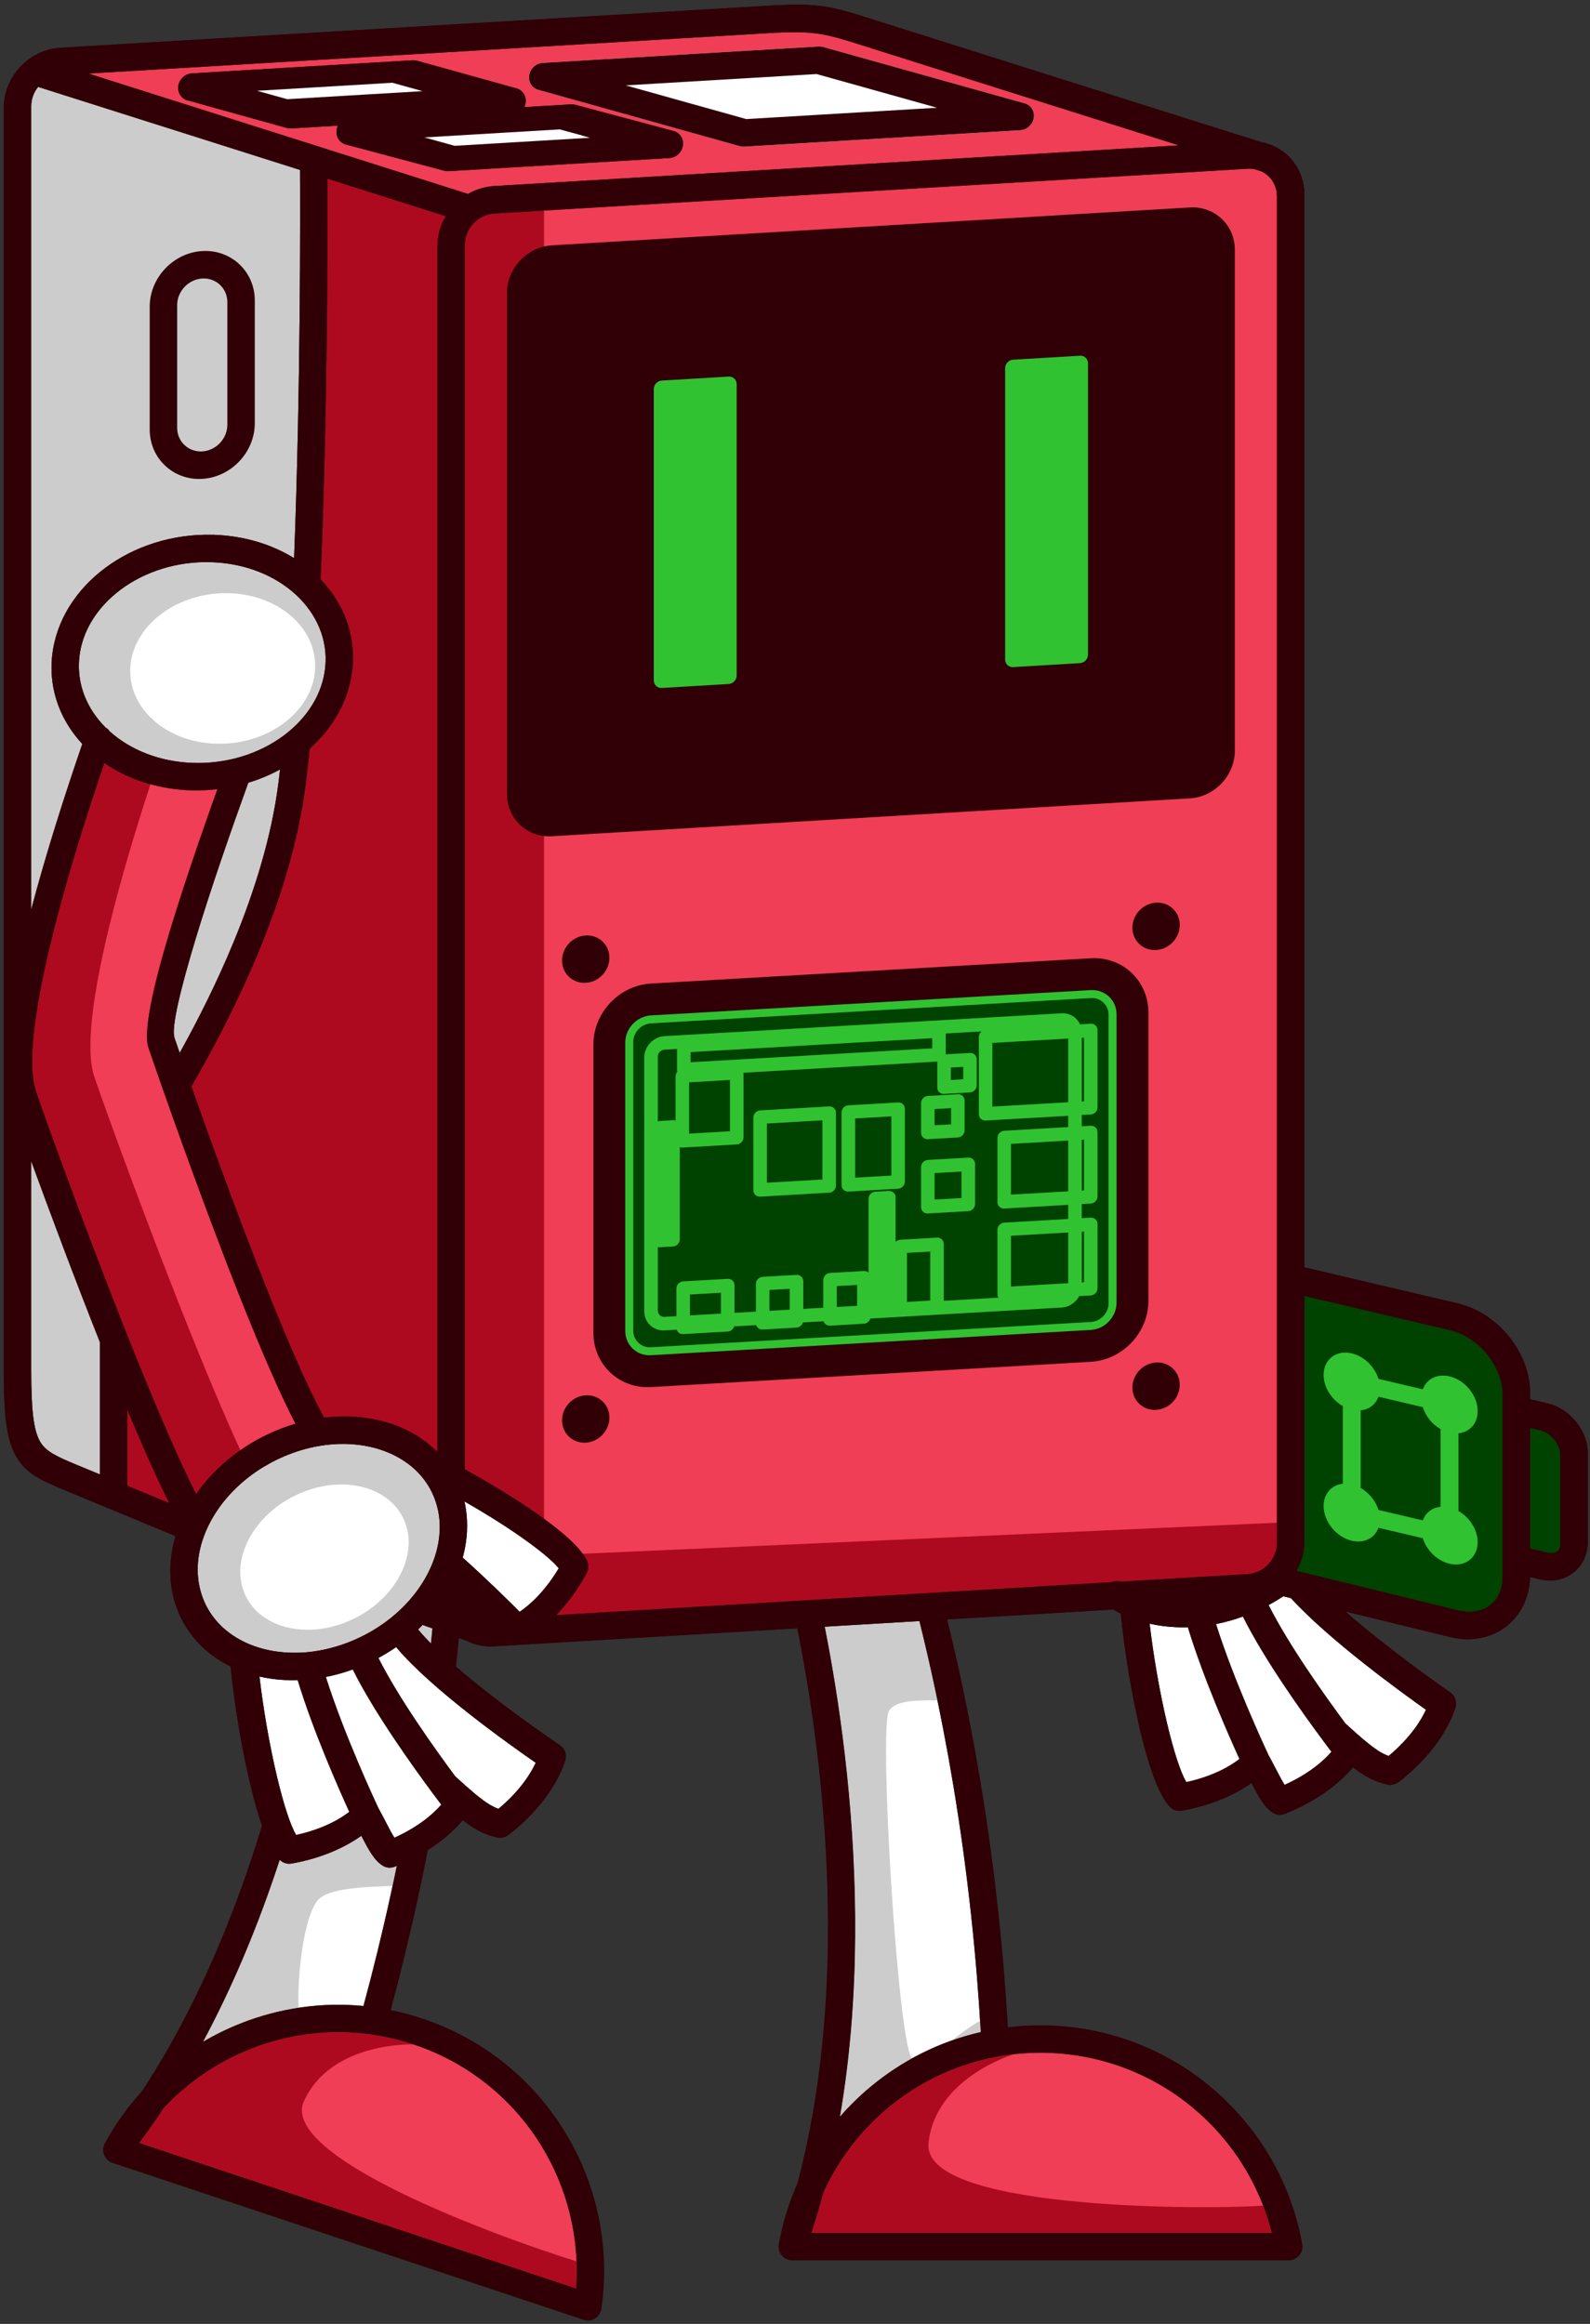
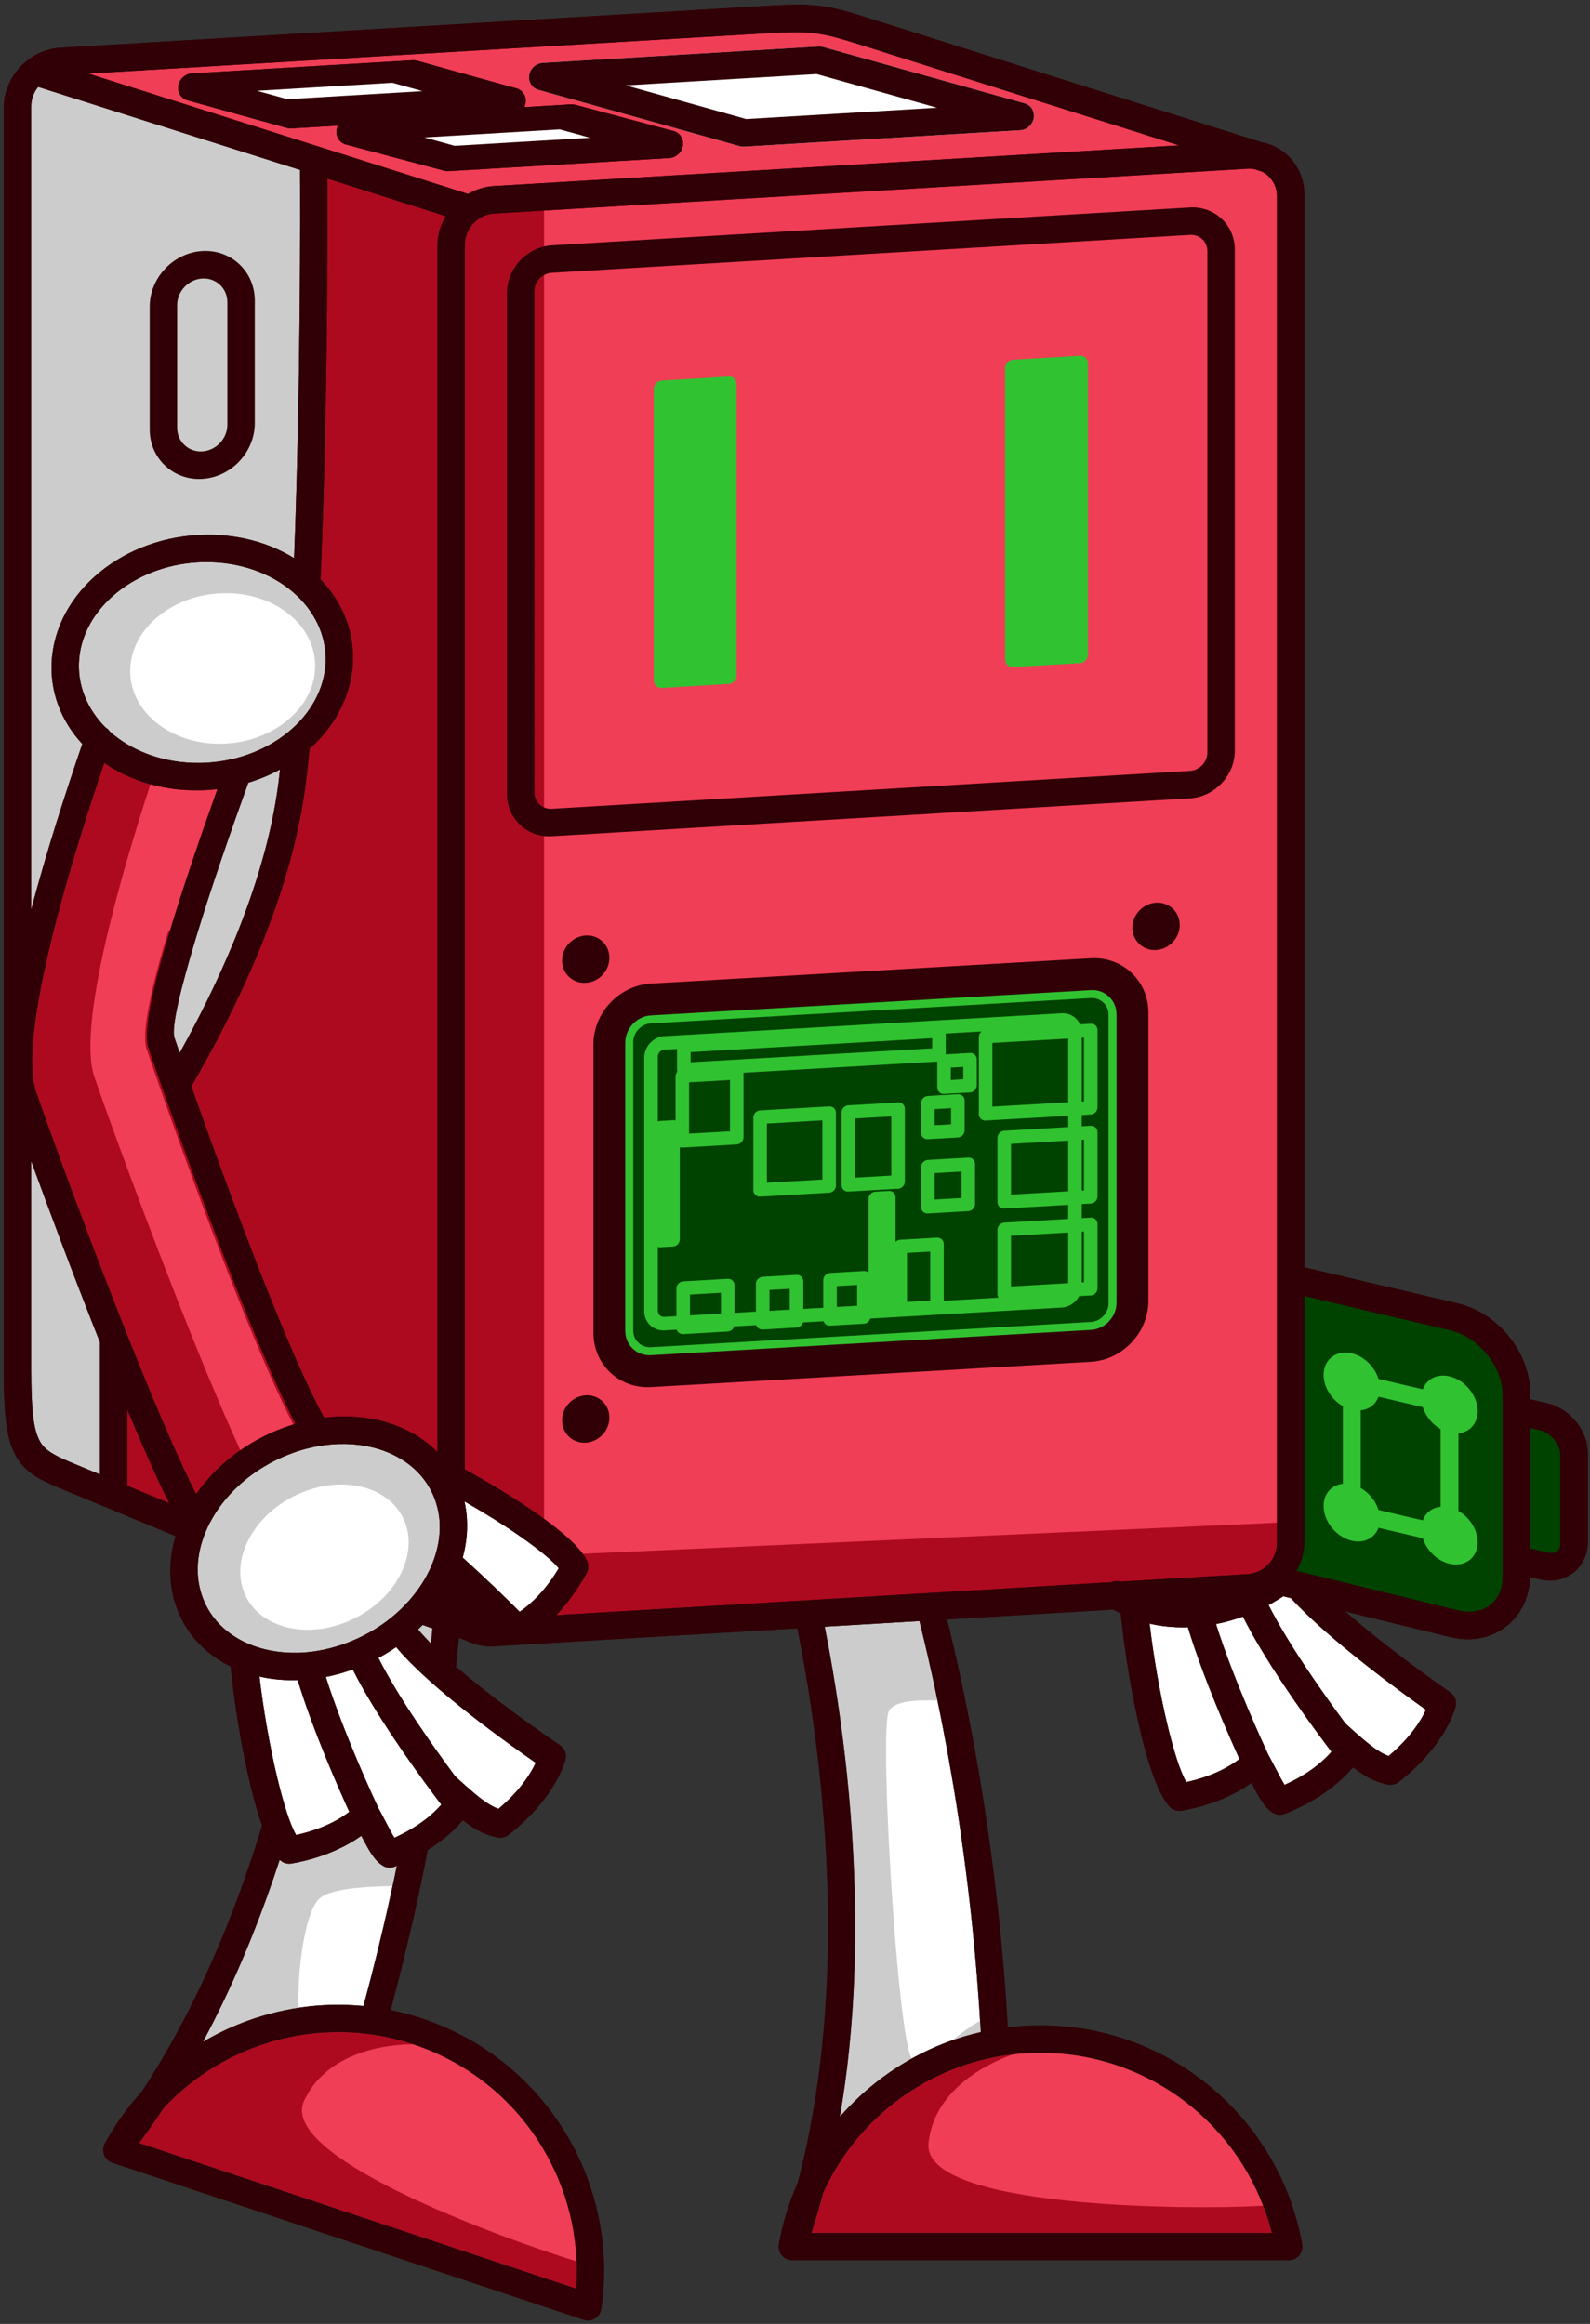
<svg xmlns="http://www.w3.org/2000/svg" viewBox="0 0 450.667 658.667" height="658.667" width="450.667" xml:space="preserve" id="svg2" version="1.1">
  <rect x="0" y="0" width="450.667" height="658.667" fill="#333333" stroke="none" />
  <defs id="defs6" />
  <g transform="matrix(1.333,0,0,-1.333,0,658.667)" id="g10">
    <g transform="scale(0.1)" id="g12">
      <path id="path14" style="fill:#f03e56;fill-opacity:1;fill-rule:nonzero;stroke:none" d="m 1750.94,279.824 c -7.73,-28.972 -16.25,-57.746 -25.57,-86.281 h 978.87 c -26.46,105.332 -85.91,197.609 -166.72,265.187 -87.96,73.543 -201.32,117.825 -325.05,117.825 -123.74,0 -237.09,-44.282 -325.05,-117.825 -57.87,-48.398 -104.79,-109.441 -136.48,-178.906" />
      <path id="path16" style="fill:#ad0a20;fill-opacity:1;fill-rule:nonzero;stroke:none" d="m 1750.94,279.824 c -7.73,-28.972 -16.25,-57.746 -25.57,-86.281 h 978.87 c -4.98,19.809 -11.12,39.156 -18.36,57.969 -5.41,-0.395 -10.23,-0.703 -14.36,-0.934 -134.34,-7.414 -711.11,-6.223 -697.23,133.465 13.78,138.625 179.09,188.648 181.57,189.391 -101.58,-11.27 -194.09,-52.536 -268.44,-114.704 -57.87,-48.398 -104.79,-109.441 -136.48,-178.906" />
      <path id="path18" style="fill:#f03e56;fill-opacity:1;fill-rule:nonzero;stroke:none" d="M 1150.63,379.609 C 1090.39,477.27 996.836,555.156 879.531,594.234 762.191,633.332 640.574,627.113 533.723,585.078 463.5,557.449 399.672,514.352 347.641,458.465 331.152,433.418 313.945,408.789 296.066,384.668 L 1224.91,75.18 c 8.23,108.406 -18.99,214.804 -74.28,304.429" />
      <path id="path20" style="fill:#ad0a20;fill-opacity:1;fill-rule:nonzero;stroke:none" d="M 879.531,594.234 C 762.191,633.332 640.574,627.113 533.723,585.078 463.5,557.449 399.672,514.352 347.641,458.465 331.152,433.418 313.945,408.789 296.066,384.668 L 1224.91,75.18 c 1.47,19.324 1.81,38.57 1.05,57.683 -173.04,54.032 -633.464,223.129 -579.597,340.965 58.356,127.66 233.168,120.406 233.168,120.406" />
      <path id="path22" style="fill:#ffffff;fill-opacity:1;fill-rule:nonzero;stroke:none" d="m 431.77,599.938 c 25.828,15.238 52.839,28.421 80.757,39.406 81.27,31.972 170.297,45.304 260.286,36.613 39.66,146.371 79.796,321.504 110.542,516.623 24.762,157.07 43.493,327.33 51.09,506.21 L 744.5,1732.48 C 733.891,1595.97 677.895,1058.59 431.77,599.938" />
      <path id="path24" style="fill:#cccccc;fill-opacity:1;fill-rule:nonzero;stroke:none" d="m 431.77,599.938 c 25.828,15.238 52.839,28.421 80.757,39.406 39.239,15.441 80.289,26.523 122.387,32.886 -3.254,72.079 11.684,193.411 40.586,228.415 21.047,25.476 96.594,28.632 159.207,30.519 17.613,82.106 34.168,169.536 48.648,261.416 24.762,157.07 43.493,327.33 51.09,506.21 L 744.5,1732.48 C 733.891,1595.97 677.895,1058.59 431.77,599.938" />
      <path id="path26" style="fill:#ffffff;fill-opacity:1;fill-rule:nonzero;stroke:none" d="m 2085.43,620.574 c -8.62,151.16 -25.93,329.934 -58.47,525.026 -26.19,157 -62.23,324.45 -111.52,496.37 l -190.87,-28.07 c 33.02,-132.6 149.88,-660.236 61.43,-1173.248 19.66,22.578 41.07,43.567 64.03,62.766 67.07,56.086 147.31,96.914 235.4,117.156" />
      <path id="path28" style="fill:#cccccc;fill-opacity:1;fill-rule:nonzero;stroke:none" d="m 2085.43,620.574 -1.41,23.723 c -19.27,-10.336 -40.33,-26.309 -60.4,-41.723 20.11,7.133 40.73,13.156 61.81,18 z m -92.11,705.016 c -21.32,102.72 -47,208.67 -77.88,316.38 l -190.87,-28.07 c 33.02,-132.6 149.88,-660.236 61.43,-1173.248 19.66,22.578 41.07,43.567 64.03,62.766 27.41,22.918 57.01,43.281 88.44,60.738 -30.37,49.356 -68.47,685.614 -49.26,736.524 8.86,23.53 54.92,26.35 104.11,24.91" />
      <path id="path30" style="fill:#300006;fill-opacity:1;fill-rule:nonzero;stroke:none" d="m 2085.43,620.574 c -8.62,151.16 -25.93,329.934 -58.47,525.026 -26.19,157 -62.23,324.45 -111.52,496.37 l -190.87,-28.07 c 33.02,-132.6 149.88,-660.236 61.43,-1173.248 19.66,22.578 41.07,43.567 64.03,62.766 67.07,56.086 147.31,96.914 235.4,117.156 z M 897.77,649.402 c 130.87,-43.597 235.21,-130.422 302.33,-239.246 68.29,-110.687 98.21,-244.16 78.64,-378.144 -2.31,-15.926 -17.13,-26.941 -33.05,-24.629 -2.57,0.375 -5.01,1.07 -7.3,2.051 L 239.23,342.359 c -15.23,5.032 -23.488,21.477 -18.46,36.707 0.554,1.676 1.246,3.278 2.062,4.778 22.059,40.574 48.695,77.64 78.992,110.761 341.715,521.785 384.574,1233.425 386.66,1271.975 -0.011,1.75 0.133,3.53 0.442,5.31 2.765,15.86 17.89,26.49 33.75,23.72 l 246.851,-43.8 c 14.086,-2.51 24.575,-15.07 24.055,-29.76 -6.914,-190.47 -26.492,-371.7 -52.766,-538.36 C 910.094,988.727 870.242,813.848 830.75,667.313 c 22.398,-4.543 44.777,-10.5 67.02,-17.911 z m -466,-49.464 c 25.828,15.238 52.839,28.421 80.757,39.406 81.27,31.972 170.297,45.304 260.286,36.613 39.66,146.371 79.796,321.504 110.542,516.623 24.762,157.07 43.493,327.33 51.09,506.21 L 744.5,1732.48 C 733.891,1595.97 677.895,1058.59 431.77,599.938 Z M 1150.63,379.609 C 1090.39,477.27 996.836,555.156 879.531,594.234 762.191,633.332 640.574,627.113 533.723,585.078 463.5,557.449 399.672,514.352 347.641,458.465 331.152,433.418 313.945,408.789 296.066,384.668 L 1224.91,75.18 c 8.23,108.406 -18.99,214.804 -74.28,304.429 z m 600.31,-99.785 c -7.73,-28.972 -16.25,-57.746 -25.57,-86.281 h 978.87 c -26.46,105.332 -85.91,197.609 -166.72,265.187 -87.96,73.543 -201.32,117.825 -325.05,117.825 -123.74,0 -237.09,-44.282 -325.05,-117.825 -57.87,-48.398 -104.79,-109.441 -136.48,-178.906 z m -55.12,19.547 c 158.71,600.559 -23.32,1286.019 -34.98,1328.809 -0.64,1.79 -1.12,3.68 -1.41,5.63 -2.31,15.92 8.71,30.74 24.63,33.05 l 248.04,36.48 c 14.12,2.03 28,-6.55 32.13,-20.64 53.72,-183.12 92.45,-361.23 120.19,-527.52 32.4,-194.293 49.88,-372.801 58.74,-524.473 22.72,2.781 45.85,4.215 69.31,4.215 137.87,0 264.27,-49.422 362.44,-131.504 99.75,-83.41 170.32,-200.629 194.13,-334.039 2.77,-15.859 -7.85,-30.981 -23.71,-33.75 -1.69,-0.297 -3.37,-0.438 -5.02,-0.438 L 1684.63,135.18 c -16.12,0 -29.19,13.066 -29.19,29.183 0,2.203 0.24,4.356 0.71,6.418 8.14,44.934 21.59,88.012 39.67,128.59" />
      <path id="path32" style="fill:#300006;fill-opacity:1;fill-rule:nonzero;stroke:none" d="m 2681.69,4639.06 c 21.71,-4.02 41.15,-14.13 56.47,-28.53 21.79,-20.49 35.33,-49.8 35.33,-82.92 V 2246.52 l 326.65,-76.83 c 42.41,-9.97 80.75,-36.11 108.29,-70.12 27.78,-34.32 45.03,-77.11 45.03,-120.03 v -13.48 l 37.38,-8.79 c 23.73,-5.58 45.07,-20.07 60.29,-38.88 15.46,-19.09 25.07,-43.08 25.07,-67.32 v -188.66 c 0,-8.44 -1.22,-16.64 -3.48,-24.49 -4.79,-16.59 -14.29,-30.44 -27.05,-40.46 -12.56,-9.88 -28.01,-15.84 -44.98,-16.85 -8.29,-0.49 -17.12,0.28 -26.26,2.42 l -21.01,4.94 c -0.33,-13.54 -2.47,-26.62 -6.15,-39 -8.03,-26.93 -23.45,-49.38 -44.04,-65.51 -20.49,-16.09 -45.83,-25.83 -73.83,-27.5 -14.46,-0.86 -29.87,0.56 -45.9,4.47 l -223.09,54.51 c 88.53,-77.59 197.01,-153.78 219.79,-169.76 l 3.8,-2.74 c 9.52,-6.35 14.25,-18.42 10.93,-30.64 -0.05,-0.22 -19.07,-79.71 -118.99,-158.16 -7.17,-6.14 -16.93,-8.99 -26.39,-6.76 -18.83,4.47 -34.37,10.4 -54.32,23.53 l -1.88,1.16 c -5.11,3.43 -10.54,7.36 -16.41,11.91 -21.12,-24.98 -65.73,-67.47 -144.08,-98.65 l -0.48,-0.19 c -8.25,-3.24 -17.63,-2.83 -25.42,1.91 -18.5,11.23 -30.42,34.05 -45.83,63.72 -28.52,-20.16 -77.2,-46.54 -148.43,-59.04 -8.65,-1.46 -17.64,0.89 -24.17,7.22 -23.27,22.47 -45.41,85.16 -63.37,160.3 -19.2,80.18 -34.78,176.6 -42,251.54 -5.51,2.71 -10.88,5.57 -16.12,8.62 l -1316.55,-78.2 c -21.91,-1.3 -42.5,3.41 -60.252,12.68 l -91.539,32.81 -9.761,-9.57 c 81.75,-98.58 301.682,-246.21 302.352,-246.67 9.45,-6.38 14.14,-18.4 10.83,-30.58 -0.05,-0.23 -19.08,-79.72 -118.99,-158.17 -7.17,-6.14 -16.93,-8.98 -26.4,-6.76 -19.52,4.64 -35.48,10.78 -56.19,24.69 -5.114,3.52 -10.528,7.44 -16.376,11.96 -21.101,-24.99 -65.723,-67.49 -144.117,-98.69 l -0.473,-0.195 c -8.254,-3.235 -17.636,-2.836 -25.426,1.906 -18.484,11.238 -30.429,34.049 -45.824,63.729 -28.523,-20.17 -77.203,-46.545 -148.441,-59.041 -8.645,-1.446 -17.637,0.894 -24.164,7.222 -23.129,22.349 -45.156,84.419 -63.055,158.979 -19.324,80.48 -35.062,177.56 -42.32,252.85 -24.055,11.8 -45.727,27.05 -64.133,45.46 -21.563,21.6 -38.648,47.56 -49.852,77.48 -10.796,28.74 -15.242,58.93 -14.031,89.38 0.871,21.71 4.633,43.48 11.043,64.89 l -236.281,97.91 c -51.086,21.16 -82.617,35.34 -103.641,73.18 -19.344,34.82 -25.441,86 -25.441,179.91 v 2686.16 c 0,33.12 13.543,64.04 35.324,87.11 21.785,23.08 51.895,38.41 85.016,40.37 l 1505.402,89.42 c 109.18,6.48 130.85,-0.36 227.39,-30.88 273.44,-86.61 547.03,-172.81 820.55,-259.19" />
      <path id="path34" style="fill:#cccccc;fill-opacity:1;fill-rule:nonzero;stroke:none" d="m 66.371,3007.27 c 32.012,121.4 72.828,247.98 108.641,352.09 -45.508,49.09 -70.266,112.44 -64.699,181.07 -0.008,1.88 0.167,3.73 0.507,5.53 7.821,74.95 50.395,141.2 113.18,187.91 61.293,45.58 142.18,72.55 228.406,70.27 1.875,0.11 3.692,0.04 5.449,-0.19 63.196,-2.56 120.637,-20.58 167.477,-49.51 14.039,362.74 13.133,736.36 12.68,825.44 L 81.062,4756.46 C 71.918,4745.11 66.371,4730.84 66.371,4715.7 V 3007.27" />
      <path id="path36" style="fill:#f03e56;fill-opacity:1;fill-rule:nonzero;stroke:none" d="m 995.227,4528.82 c 16.563,9.61 35.373,15.61 55.263,16.8 l 1456.53,86.51 c -222.12,70.15 -444.34,140.09 -666.39,210.41 -88.1,27.85 -107.87,34.11 -206.88,28.23 L 187.648,4784.88 995.227,4528.82" />
      <path id="path38" style="fill:#ad0a20;fill-opacity:1;fill-rule:nonzero;stroke:none" d="M 988.52,4421.59 V 1816.97 c 53.58,-29.55 109.39,-63.56 155.23,-95.72 52.78,-37.05 93.32,-73.03 104.88,-99.76 3.81,-8.82 2.68,-18.79 -2.14,-26.82 -20.79,-37.76 -43.29,-66.39 -63.95,-87.75 l 1180.33,70.11 c 6.46,2.77 13.68,3.28 20.31,1.2 l 269.97,16.04 c 17.01,1.01 32.5,8.93 43.74,20.83 11.24,11.9 18.23,27.82 18.23,44.82 v 2864.23 c 0,17.01 -6.99,32.09 -18.23,42.66 -4.23,3.98 -9.09,7.33 -14.39,9.9 l -16.02,5.06 c -4.3,0.7 -8.75,0.94 -13.33,0.67 l -1602.66,-95.19 c -17.01,-1.01 -32.5,-8.92 -43.74,-20.83 -11.238,-11.91 -18.23,-27.82 -18.23,-44.83" />
      <path id="path40" style="fill:#f03e56;fill-opacity:1;fill-rule:nonzero;stroke:none" d="m 1156.87,1711.87 c 36.81,-26.78 66.38,-52.63 82.29,-74.39 559.44,25.07 671.25,30.03 1475.96,66.04 v 2820.63 c 0,17.01 -6.99,32.08 -18.23,42.66 -4.23,3.98 -9.09,7.33 -14.39,9.89 l -16.02,5.07 c -4.3,0.7 -8.75,0.94 -13.33,0.67 l -1496.28,-88.87 v -2781.7" />
-       <path id="path42" style="fill:#300006;fill-opacity:1;fill-rule:nonzero;stroke:none" d="m 2551.02,4460.47 -1398.41,-83.06 c -10.52,-0.62 -20.06,-5.45 -26.9,-12.7 l -0.12,-0.14 c -6.84,-7.25 -11.11,-17.03 -11.11,-27.55 V 3238.71 c 0,-10.45 4.31,-19.73 11.23,-26.24 6.92,-6.5 16.45,-10.24 26.9,-9.62 l 1398.41,83.06 c 10.5,0.62 20.05,5.48 26.96,12.76 6.88,7.32 11.17,17.14 11.17,27.63 v 1098.31 c 0,5.05 -0.97,9.78 -2.71,13.97 -1.87,4.54 -4.61,8.57 -7.95,11.84 -3.55,3.48 -7.86,6.22 -12.61,7.97 -4.45,1.63 -9.5,2.4 -14.86,2.08" />
      <path id="path44" style="fill:#300006;fill-opacity:1;fill-rule:nonzero;stroke:none" d="m 944.492,4578.24 -207.293,55.32 c -12.574,2.51 -21.859,13.37 -21.859,26.96 0,4.8 1.168,9.42 3.23,13.55 l -99.527,-5.91 c -3.055,-0.1 -6.164,0.2 -9.23,1.05 l -208.872,58.07 c -12.726,2.38 -22.168,13.31 -22.168,27.01 0,16.12 13.071,29.96 29.184,30.92 l 469.707,27.9 c 3.059,0.09 6.176,-0.21 9.234,-1.05 l 208.852,-58.08 c 12.72,-2.38 22.16,-13.31 22.16,-27.01 0,-4.81 -1.16,-9.42 -3.23,-13.55 l 99.53,5.91 c 2.99,0.13 6.02,-0.15 9.01,-0.94 l 207.31,-55.32 c 12.57,-2.5 21.85,-13.37 21.85,-26.96 0,-16.11 -13.06,-29.95 -29.18,-30.91 l -469.696,-27.9 c -2.992,-0.14 -6.024,0.15 -9.012,0.94" />
      <path id="path46" style="fill:#ffffff;fill-opacity:1;fill-rule:nonzero;stroke:none" d="m 927.891,4643.96 30.089,-8.03 281.84,16.74 -30.09,8.03 -281.839,-16.74" />
      <path id="path48" style="fill:#ffffff;fill-opacity:1;fill-rule:nonzero;stroke:none" d="m 1358.72,4690.35 -212.34,59.38 c -12.44,2.6 -21.61,13.41 -21.61,26.91 0,16.12 13.06,29.96 29.18,30.92 l 587.11,34.87 c 3.1,0.13 6.25,-0.18 9.35,-1.04 l 426.52,-119.28 c 12.45,-2.59 21.62,-13.41 21.62,-26.91 0,-16.11 -13.07,-29.96 -29.18,-30.91 l -587.14,-34.88 c -3.1,-0.13 -6.25,0.18 -9.35,1.04 l -214.16,59.9" />
      <path id="path50" style="fill:#ffffff;fill-opacity:1;fill-rule:nonzero;stroke:none" d="m 1330.72,4759.69 256.14,-71.64 405.73,24.1 -256.16,71.64 -405.71,-24.1" />
      <path id="path52" style="fill:#cccccc;fill-opacity:1;fill-rule:nonzero;stroke:none" d="m 430.059,4349.07 c -14.657,-0.87 -28,-7.67 -37.672,-17.92 -9.676,-10.24 -15.688,-23.95 -15.688,-38.58 v -261.01 c 0,-14.63 6.012,-27.62 15.688,-36.72 9.672,-9.1 23.015,-14.32 37.652,-13.45 14.656,0.88 28,7.68 37.676,17.93 9.668,10.24 15.683,23.95 15.683,38.58 v 261.01 c 0,14.63 -6.015,27.62 -15.683,36.72 -9.676,9.09 -23.02,14.31 -37.656,13.44" />
      <path id="path54" style="fill:#ffffff;fill-opacity:1;fill-rule:nonzero;stroke:none" d="m 1108.41,1672.88 c -35.78,25.1 -78.21,51.54 -120.871,76 1.137,-5.01 2.094,-10.07 2.887,-15.17 2.387,-15.13 3.234,-30.41 2.637,-45.63 l -0.395,-7.85 c -0.828,-11.59 -2.492,-23.27 -4.93,-34.88 -1.125,-5.36 -2.425,-10.7 -3.883,-16 52.485,-47.08 98.345,-92.33 121.105,-115.21 19.14,12.87 51.74,40.29 83.1,92.45 -13.66,16.89 -42.85,40.45 -79.65,66.29" />
      <path id="path56" style="fill:#ffffff;fill-opacity:1;fill-rule:nonzero;stroke:none" d="m 551.688,1376.39 c 7.921,-67.56 21.531,-147.23 37.753,-214.79 13.082,-54.46 27.188,-99.92 40.223,-122.05 58.863,12.89 94.973,35.2 113.027,49.22 -21.582,47.27 -77.183,172.75 -109.652,280.04 -18.914,-0.58 -37.387,0.39 -55.168,2.83 -8.875,1.21 -17.613,2.8 -26.183,4.75" />
      <path id="path58" style="fill:#ffffff;fill-opacity:1;fill-rule:nonzero;stroke:none" d="M 804.609,1415.98 C 847.91,1330 925.367,1221.6 967.973,1164.26 c 30.968,-28.44 51.187,-45.6 66.887,-56.12 h 0.12 c 9.23,-6.19 17.02,-10.14 24.95,-13 47.34,39.81 69.45,76.79 79.17,97.97 -55,38.03 -223.194,157.51 -296.725,245.95 -6.477,-4.47 -13.148,-8.77 -19.996,-12.91 -5.856,-3.54 -11.781,-6.93 -17.77,-10.17" />
      <path id="path60" style="fill:#ffffff;fill-opacity:1;fill-rule:nonzero;stroke:none" d="m 804.609,1096.68 c 6.321,-11.47 11.075,-20.57 15.375,-28.89 7.313,-14.1 13.567,-26.15 18.661,-34.08 54.144,24.47 84.738,53.09 99.66,70.36 l -16.707,22.27 c -44.063,59.24 -126.278,174.2 -171.504,265.21 -12.035,-4.36 -24.098,-8.09 -36.121,-11.17 -7.016,-1.81 -14.075,-3.4 -21.157,-4.8 38.141,-120.81 103.786,-261.89 111.219,-277.77 l 0.574,-1.13" />
      <path id="path62" style="fill:#cccccc;fill-opacity:1;fill-rule:nonzero;stroke:none" d="m 224.332,3394.52 c 3.652,-2.12 6.664,-5.02 8.902,-8.44 43.817,-39.3 106.032,-64.64 177.071,-67 73.246,-2.44 141.648,19.96 192.976,58.15 49.633,36.93 83.039,88.68 88.379,146.42 5.328,57.89 -18.32,111.58 -60.847,151.58 -43.961,41.34 -107.778,68.18 -180.926,70.61 l -0.106,0.01 c -73.246,2.44 -141.64,-19.96 -192.957,-58.14 -49.652,-36.93 -83.051,-88.67 -88.386,-146.41 -5.118,-55.62 16.5,-107.34 55.894,-146.78" />
      <path id="path64" style="fill:#cccccc;fill-opacity:1;fill-rule:nonzero;stroke:none" d="M 212.277,2087.76 C 157.527,2225.8 103.84,2369.45 66.371,2472.43 v -442.89 c 0,-83.77 4.414,-127.58 18.387,-152.74 12.301,-22.13 36.961,-33 77.191,-49.67 l 50.328,-20.86 v 281.49" />
      <path id="path66" style="fill:#ad0a20;fill-opacity:1;fill-rule:nonzero;stroke:none" d="m 359.816,1745.13 c -26.394,52.9 -57.132,122.34 -89.171,199 v -162.04 l 89.171,-36.96" />
      <path id="path68" style="fill:#cccccc;fill-opacity:1;fill-rule:nonzero;stroke:none" d="m 677.5,1866.53 -2.309,-0.41 c -23.402,-4.27 -47.16,-11.34 -70.718,-21.37 h -0.118 c -9.796,-4.16 -19.371,-8.8 -28.679,-13.79 l -1.422,-0.84 c -10.402,-5.68 -19.961,-11.49 -28.609,-17.37 -25.192,-17.11 -47.25,-37.12 -65.547,-58.94 -15.243,-18.18 -27.903,-37.7 -37.61,-57.92 -0.562,-1.47 -1.222,-2.91 -2.004,-4.3 l -3.554,-8.14 c -9.817,-23.7 -15.496,-48.08 -16.453,-72.08 -0.914,-22.85 2.445,-45.57 10.566,-67.26 v -0.12 c 8.367,-22.38 21.254,-41.91 37.562,-58.24 16.778,-16.79 37.313,-30.27 60.418,-40.04 l 2.758,-1.13 c 17.715,-7.21 36.992,-12.28 57.25,-15.06 20.934,-2.88 42.797,-3.34 64.985,-1.25 15.738,1.49 32.074,4.36 48.793,8.67 15.996,4.1 32.129,9.56 48.121,16.36 l 4.82,2.12 c 13.875,6.15 26.844,12.91 38.813,20.14 12.285,7.42 23.996,15.6 35.027,24.36 l 3.551,2.81 c 13.16,10.75 25.234,22.32 36.089,34.47 l 2.711,3.08 c 5.661,6.51 10.965,13.18 15.918,19.99 15.274,21.01 27.207,43.53 35.27,66.63 3.152,9.03 5.711,18.12 7.609,27.15 1.864,8.89 3.145,17.88 3.785,26.83 l 0.395,6.02 c 0.453,11.65 -0.176,23.22 -1.953,34.51 -1.684,10.8 -4.555,21.7 -8.613,32.56 v 0.12 c -1.543,4.16 -3.364,8.39 -5.403,12.68 -2.261,4.78 -4.41,8.88 -6.441,12.36 -25.653,43.96 -71.051,73.6 -125.5,85.74 -33.883,7.56 -71.195,8.35 -109.508,1.66" />
      <path id="path70" style="fill:#ad0a20;fill-opacity:1;fill-rule:nonzero;stroke:none" d="m 361.305,2962.02 c 29.25,96.67 67.047,206.53 100.925,301.23 -18.695,-2.2 -37.796,-3.03 -57.175,-2.39 -70.332,2.35 -133.66,23.82 -183.371,58.18 C 182.73,3204.42 139.32,3066.74 108.715,2940.78 75.086,2802.35 56.637,2679.01 76.742,2619.86 c 24.813,-73 121.309,-339 215.731,-572.16 45.14,-111.5 89.5,-214.62 124.55,-283.44 6.055,8.69 12.571,17.21 19.532,25.5 21.961,26.19 48.394,50.18 78.539,70.65 11.207,7.62 22.457,14.54 33.617,20.63 l 1.687,0.85 c 10.887,5.87 22.235,11.35 34.016,16.35 14.57,6.25 29.227,11.49 43.871,15.81 -34.312,65.88 -75.836,163.07 -117.359,267.52 -87.449,220 -175.696,474.39 -195.117,531.52 -11.813,34.79 10.379,132.93 45.496,248.93" />
-       <path id="path72" style="fill:#f03e56;fill-opacity:1;fill-rule:nonzero;stroke:none" d="m 361.305,2962.03 c 29.25,96.65 67.047,206.53 100.925,301.21 -18.695,-2.18 -37.796,-3.02 -57.175,-2.38 -29.821,1 -58.387,5.44 -85.188,12.83 -31.433,-96.42 -63.308,-202.41 -87.308,-301.19 -33.625,-138.42 -52.079,-261.76 -31.973,-320.91 24.816,-72.99 121.309,-339 215.73,-572.16 33.145,-81.86 65.868,-159.2 94.786,-221.77 l 3.992,2.75 c 11.207,7.61 22.457,14.54 33.617,20.63 l 1.687,0.85 c 10.887,5.88 22.235,11.36 34.016,16.35 14.57,6.26 29.227,11.49 43.871,15.81 -34.312,65.89 -75.836,163.06 -117.359,267.52 -87.449,220 -175.696,474.39 -195.117,531.53 -11.813,34.78 10.379,132.92 45.496,248.93" />
+       <path id="path72" style="fill:#f03e56;fill-opacity:1;fill-rule:nonzero;stroke:none" d="m 361.305,2962.03 c 29.25,96.65 67.047,206.53 100.925,301.21 -18.695,-2.18 -37.796,-3.02 -57.175,-2.38 -29.821,1 -58.387,5.44 -85.188,12.83 -31.433,-96.42 -63.308,-202.41 -87.308,-301.19 -33.625,-138.42 -52.079,-261.76 -31.973,-320.91 24.816,-72.99 121.309,-339 215.73,-572.16 33.145,-81.86 65.868,-159.2 94.786,-221.77 c 11.207,7.61 22.457,14.54 33.617,20.63 l 1.687,0.85 c 10.887,5.88 22.235,11.36 34.016,16.35 14.57,6.26 29.227,11.49 43.871,15.81 -34.312,65.89 -75.836,163.06 -117.359,267.52 -87.449,220 -175.696,474.39 -195.117,531.53 -11.813,34.78 10.379,132.92 45.496,248.93" />
      <path id="path74" style="fill:#cccccc;fill-opacity:1;fill-rule:nonzero;stroke:none" d="M 527.934,3276.95 C 491.438,3175.91 448.645,3053 416.938,2948.23 384.926,2842.51 363.578,2756.42 370.977,2734.61 l 11.074,-32.22 c 38.953,70 79.398,150.27 114.605,235.59 44.489,107.82 80.797,223.99 95.321,337.95 l 3.488,29.21 c -21.09,-11.45 -43.735,-20.95 -67.531,-28.19" />
      <path id="path76" style="fill:#ffffff;fill-opacity:1;fill-rule:nonzero;stroke:none" d="m 2444.47,1488.86 c 7.86,-67.1 21.36,-146.21 37.46,-213.52 13.16,-55.04 27.4,-101.06 40.55,-123.37 58.86,12.88 94.97,35.2 113.02,49.22 -21.58,47.27 -77.18,172.77 -109.66,280.04 -8.06,-0.24 -16.06,-0.2 -23.96,0.13 -19.76,0.8 -38.99,3.33 -57.41,7.5" />
      <path id="path78" style="fill:#ffffff;fill-opacity:1;fill-rule:nonzero;stroke:none" d="m 2815.17,1237.73 -0.54,0.71 c -44.01,59.18 -126.44,174.4 -171.74,265.58 -19.09,-6.91 -38.26,-12.22 -57.28,-15.98 38.03,-120.43 103.39,-261.04 111.16,-277.65 5.71,-10.32 11.09,-20.67 16.03,-30.19 7.32,-14.09 13.57,-26.13 18.66,-34.06 54.14,24.47 84.74,53.1 99.66,70.36 l -15.95,21.23" />
      <path id="path80" style="fill:#ffffff;fill-opacity:1;fill-rule:nonzero;stroke:none" d="m 2744.82,1543.18 -16.11,3.94 c -8.02,-5.3 -16.31,-10.35 -24.84,-15.14 l -6.45,-3.55 c 43.29,-85.97 120.72,-194.36 163.33,-251.71 30.75,-28.24 51,-45.39 67.04,-56.15 l 1.41,-1.02 c 8.58,-5.62 15.98,-9.28 23.52,-11.99 47.58,39.99 69.67,77.14 79.32,98.27 -51.27,36.31 -204.53,147.08 -287.22,237.35" />
      <path id="path82" style="fill:#004200;fill-opacity:1;fill-rule:nonzero;stroke:none" d="m 3274.43,1900.45 -20.97,4.93 v -256.74 l 37.38,-8.78 c 3.37,-0.79 6.69,-1.07 9.85,-0.88 4.43,0.26 8.13,1.56 10.79,3.65 2.46,1.93 4.36,4.81 5.39,8.39 0.62,2.16 0.96,4.81 0.96,7.92 v 188.67 c 0,11.15 -4.9,22.78 -12.76,32.49 -8.09,10.01 -18.98,17.61 -30.64,20.35" />
      <path id="path84" style="fill:#300006;fill-opacity:1;fill-rule:nonzero;stroke:none" d="m 1006.75,1514.71 c 7.36,-6.92 16.54,-11.91 26.77,-14.25 -12.41,12.14 -26.95,26.17 -42.926,41.2 2.859,-10.51 8.523,-19.77 16.156,-26.95" />
      <path id="path86" style="fill:#004200;fill-opacity:1;fill-rule:nonzero;stroke:none" d="m 2773.49,2185.83 v -522.44 c 0,-22.35 -6.18,-43.71 -16.88,-62.32 l 10.7,-2.62 c 1.58,-0.25 3.14,-0.63 4.67,-1.15 l 328.39,-80.24 c 9.94,-2.42 19.7,-3.29 29.03,-2.73 15.45,0.92 29.05,5.98 39.64,14.3 10.49,8.22 18.41,19.84 22.6,33.91 2.25,7.55 3.46,16.16 3.46,25.69 v 387.84 c 0,29.85 -12.54,60.26 -32.72,85.2 -20.42,25.23 -48.29,44.47 -78.65,51.6 l -310.24,72.96" />
      <path id="path88" style="fill:#ad0a20;fill-opacity:1;fill-rule:nonzero;stroke:none" d="m 930.152,1853.69 v 2564.44 c 0,22.85 6.442,44.64 17.594,63.55 l -251.5,79.73 c 0.445,-123.94 0.301,-499.81 -14.644,-852.13 47.722,-49.58 73.882,-114.42 68.179,-184.76 0.012,-1.88 -0.164,-3.73 -0.504,-5.54 -6.863,-65.75 -40.464,-124.8 -90.98,-169.83 l -3.672,-35.7 c -1.355,-12.28 -2.988,-25.94 -4.965,-41.4 -15.285,-119.89 -53.125,-241.23 -99.43,-353.46 -44.222,-107.19 -96.085,-206 -143.343,-287.27 37.949,-107.64 98.129,-274.17 158.301,-425.55 44.644,-112.27 89.136,-215.72 124.066,-279.01 39.531,4.87 78,3.06 113.48,-4.86 49.918,-11.13 94.114,-34.39 127.418,-68.21" />
      <path id="path90" style="fill:#300006;fill-opacity:1;fill-rule:nonzero;stroke:none" d="m 930.152,1853.69 v 2564.44 c 0,22.85 6.442,44.64 17.594,63.55 l -251.5,79.73 c 0.445,-123.94 0.301,-499.81 -14.644,-852.13 47.722,-49.58 73.882,-114.42 68.179,-184.76 0.012,-1.88 -0.164,-3.73 -0.504,-5.54 -6.863,-65.75 -40.464,-124.8 -90.98,-169.83 l -3.672,-35.7 c -1.355,-12.28 -2.988,-25.94 -4.965,-41.4 -15.285,-119.89 -53.125,-241.23 -99.43,-353.46 -44.222,-107.19 -96.085,-206 -143.343,-287.27 37.949,-107.64 98.129,-274.17 158.301,-425.55 44.644,-112.27 89.136,-215.72 124.066,-279.01 39.531,4.87 78,3.06 113.48,-4.86 49.918,-11.13 94.114,-34.39 127.418,-68.21 z m 58.368,2567.9 V 1816.97 c 53.58,-29.55 109.39,-63.56 155.23,-95.72 52.78,-37.05 93.32,-73.03 104.88,-99.76 3.81,-8.82 2.68,-18.79 -2.14,-26.82 -20.79,-37.76 -43.29,-66.39 -63.95,-87.75 l 1180.33,70.11 c 6.46,2.77 13.68,3.28 20.31,1.2 l 269.97,16.04 c 17.01,1.01 32.5,8.93 43.74,20.83 11.24,11.9 18.23,27.82 18.23,44.82 v 2864.23 c 0,17.01 -6.99,32.09 -18.23,42.66 -4.23,3.98 -9.09,7.33 -14.39,9.9 l -16.02,5.06 c -4.3,0.7 -8.75,0.94 -13.33,0.67 l -1602.66,-95.19 c -17.01,-1.01 -32.5,-8.92 -43.74,-20.83 -11.238,-11.91 -18.23,-27.82 -18.23,-44.83 z m 6.707,107.23 c 16.563,9.61 35.373,15.61 55.263,16.8 l 1456.53,86.51 c -222.12,70.15 -444.34,140.09 -666.39,210.41 -88.1,27.85 -107.87,34.11 -206.88,28.23 L 187.648,4784.88 Z m 1686.463,110.24 c 21.71,-4.02 41.15,-14.12 56.47,-28.53 21.79,-20.49 35.33,-49.8 35.33,-82.91 v -2281.1 l 326.65,-76.82 c 42.41,-9.98 80.75,-36.11 108.29,-70.13 27.78,-34.32 45.03,-77.11 45.03,-120.03 v -13.48 l 37.38,-8.79 c 23.73,-5.58 45.07,-20.07 60.29,-38.88 15.46,-19.08 25.07,-43.08 25.07,-67.32 v -188.66 c 0,-8.44 -1.22,-16.65 -3.48,-24.48 -4.79,-16.6 -14.29,-30.45 -27.05,-40.48 -12.56,-9.86 -28.01,-15.83 -44.98,-16.84 -8.29,-0.49 -17.12,0.28 -26.26,2.42 l -21.01,4.94 c -0.33,-13.54 -2.47,-26.63 -6.15,-39 -8.03,-26.93 -23.45,-49.37 -44.04,-65.52 -20.49,-16.08 -45.83,-25.82 -73.83,-27.49 -14.46,-0.86 -29.87,0.56 -45.9,4.47 l -223.09,54.51 c 88.53,-77.59 197.01,-153.78 219.79,-169.76 l 3.8,-2.73 c 9.52,-6.36 14.25,-18.43 10.93,-30.65 -0.05,-0.22 -19.07,-79.71 -118.99,-158.16 -7.17,-6.14 -16.93,-8.98 -26.39,-6.76 -18.83,4.47 -34.37,10.41 -54.32,23.53 l -1.88,1.15 c -5.11,3.44 -10.54,7.37 -16.41,11.92 -21.12,-24.99 -65.73,-67.46 -144.08,-98.64 l -0.48,-0.2 c -8.25,-3.23 -17.63,-2.83 -25.42,1.91 -18.5,11.24 -30.42,34.05 -45.83,63.72 -28.52,-20.17 -77.2,-46.54 -148.43,-59.04 -8.65,-1.46 -17.64,0.89 -24.17,7.22 -23.27,22.47 -45.41,85.16 -63.37,160.3 -19.2,80.18 -34.78,176.6 -42,251.54 -5.51,2.7 -10.88,5.57 -16.12,8.62 l -1316.55,-78.2 c -21.91,-1.3 -42.5,3.41 -60.252,12.68 l -91.539,32.8 -9.761,-9.56 c 81.75,-98.57 301.682,-246.22 302.352,-246.66 9.45,-6.39 14.14,-18.42 10.83,-30.59 -0.05,-0.22 -19.08,-79.72 -118.99,-158.17 -7.17,-6.14 -16.93,-8.98 -26.4,-6.76 -19.52,4.64 -35.48,10.78 -56.19,24.69 -5.114,3.52 -10.528,7.44 -16.376,11.96 -21.101,-24.99 -65.723,-67.49 -144.117,-98.69 l -0.473,-0.195 c -8.254,-3.235 -17.636,-2.832 -25.426,1.91 -18.484,11.234 -30.429,34.035 -45.824,63.715 -28.523,-20.16 -77.203,-46.535 -148.441,-59.027 -8.645,-1.45 -17.637,0.894 -24.164,7.222 -23.129,22.335 -45.156,84.415 -63.055,158.975 -19.324,80.48 -35.062,177.56 -42.32,252.85 -24.055,11.8 -45.727,27.05 -64.133,45.46 -21.563,21.6 -38.648,47.56 -49.852,77.48 -10.796,28.73 -15.242,58.93 -14.031,89.38 0.871,21.71 4.633,43.48 11.043,64.88 l -236.281,97.92 c -51.086,21.16 -82.617,35.34 -103.641,73.18 -19.344,34.82 -25.441,86 -25.441,179.91 v 2686.16 c 0,33.12 13.543,64.04 35.324,87.11 21.785,23.08 51.895,38.41 85.016,40.37 l 1505.402,89.42 c 109.18,6.49 130.85,-0.36 227.39,-30.88 273.44,-86.61 547.03,-172.81 820.55,-259.19 z m 91.8,-2453.23 v -522.44 c 0,-22.35 -6.18,-43.71 -16.88,-62.32 l 10.7,-2.62 c 1.58,-0.25 3.14,-0.63 4.67,-1.15 l 328.39,-80.24 c 9.94,-2.42 19.7,-3.29 29.03,-2.73 15.45,0.92 29.05,5.98 39.64,14.3 10.49,8.22 18.41,19.84 22.6,33.91 2.25,7.55 3.46,16.16 3.46,25.69 v 387.84 c 0,29.85 -12.54,60.26 -32.72,85.2 -20.42,25.23 -48.29,44.47 -78.65,51.6 z M 1006.75,1514.71 c 7.36,-6.92 16.54,-11.91 26.77,-14.25 -12.41,12.14 -26.95,26.17 -42.926,41.2 2.859,-10.51 8.523,-19.77 16.156,-26.95 z m 2267.68,385.74 -20.97,4.93 v -256.74 l 37.38,-8.78 c 3.37,-0.79 6.69,-1.07 9.85,-0.88 4.43,0.26 8.13,1.56 10.79,3.65 2.46,1.93 4.36,4.81 5.39,8.39 0.62,2.16 0.96,4.81 0.96,7.92 v 188.67 c 0,11.15 -4.9,22.78 -12.76,32.49 -8.09,10.01 -18.98,17.61 -30.64,20.35 z m -529.61,-357.27 -16.11,3.94 c -8.02,-5.3 -16.31,-10.35 -24.84,-15.14 l -6.45,-3.55 c 43.29,-85.97 120.72,-194.36 163.33,-251.71 30.75,-28.24 51,-45.39 67.04,-56.15 l 1.41,-1.02 c 8.58,-5.62 15.98,-9.28 23.52,-11.99 47.58,39.99 69.67,77.14 79.32,98.27 -51.27,36.31 -204.53,147.08 -287.22,237.35 z m 70.35,-305.45 -0.54,0.71 c -44.01,59.18 -126.44,174.4 -171.74,265.58 -19.09,-6.91 -38.26,-12.22 -57.28,-15.98 38.03,-120.43 103.39,-261.04 111.16,-277.65 5.71,-10.32 11.09,-20.67 16.03,-30.19 7.32,-14.09 13.57,-26.13 18.66,-34.06 54.14,24.47 84.74,53.1 99.66,70.36 z m -370.7,251.13 c 7.86,-67.1 21.36,-146.21 37.46,-213.52 13.16,-55.04 27.4,-101.06 40.55,-123.37 58.86,12.88 94.97,35.2 113.02,49.22 -21.58,47.27 -77.18,172.77 -109.66,280.04 -8.06,-0.24 -16.06,-0.2 -23.96,0.13 -19.76,0.8 -38.99,3.33 -57.41,7.5 z M 527.934,3276.95 C 491.438,3175.91 448.645,3053 416.938,2948.23 384.926,2842.51 363.578,2756.42 370.977,2734.61 l 11.074,-32.22 c 38.953,70 79.398,150.27 114.605,235.59 44.489,107.82 80.797,223.99 95.321,337.95 l 3.488,29.21 c -21.09,-11.45 -43.735,-20.95 -67.531,-28.19 z M 361.305,2962.02 c 29.25,96.67 67.047,206.53 100.925,301.23 -18.695,-2.2 -37.796,-3.03 -57.175,-2.39 -70.332,2.35 -133.66,23.82 -183.371,58.18 C 182.73,3204.42 139.32,3066.74 108.715,2940.78 75.086,2802.35 56.637,2679.01 76.742,2619.86 c 24.813,-73 121.309,-339 215.731,-572.16 45.14,-111.5 89.5,-214.62 124.55,-283.44 6.055,8.69 12.571,17.21 19.532,25.5 21.961,26.19 48.394,50.18 78.539,70.65 11.207,7.62 22.457,14.54 33.617,20.63 l 1.687,0.85 c 10.887,5.87 22.235,11.35 34.016,16.35 14.57,6.25 29.227,11.49 43.871,15.81 -34.312,65.88 -75.836,163.07 -117.359,267.52 -87.449,220 -175.696,474.39 -195.117,531.52 -11.813,34.79 10.379,132.93 45.496,248.93 z M 677.5,1866.53 l -2.309,-0.41 c -23.402,-4.27 -47.16,-11.34 -70.718,-21.37 h -0.118 c -9.796,-4.16 -19.371,-8.8 -28.679,-13.79 l -1.422,-0.84 c -10.402,-5.68 -19.961,-11.49 -28.609,-17.37 -25.192,-17.11 -47.25,-37.12 -65.547,-58.94 -15.243,-18.18 -27.903,-37.7 -37.61,-57.92 -0.562,-1.47 -1.222,-2.91 -2.004,-4.3 l -3.554,-8.14 c -9.817,-23.7 -15.496,-48.08 -16.453,-72.08 -0.914,-22.85 2.445,-45.57 10.566,-67.26 v -0.12 c 8.367,-22.38 21.254,-41.91 37.562,-58.24 16.778,-16.79 37.313,-30.27 60.418,-40.04 l 2.758,-1.13 c 17.715,-7.21 36.992,-12.28 57.25,-15.06 20.934,-2.88 42.797,-3.34 64.985,-1.25 15.738,1.49 32.074,4.36 48.793,8.67 15.996,4.1 32.129,9.56 48.121,16.36 l 4.82,2.12 c 13.875,6.15 26.844,12.91 38.813,20.14 12.285,7.42 23.996,15.6 35.027,24.36 l 3.551,2.81 c 13.16,10.75 25.234,22.32 36.089,34.47 l 2.711,3.08 c 5.661,6.51 10.965,13.18 15.918,19.99 15.274,21.01 27.207,43.53 35.27,66.63 3.152,9.03 5.711,18.12 7.609,27.15 1.864,8.89 3.145,17.88 3.785,26.83 l 0.395,6.02 c 0.453,11.65 -0.176,23.22 -1.953,34.51 -1.684,10.8 -4.555,21.7 -8.613,32.56 v 0.12 c -1.543,4.16 -3.364,8.39 -5.403,12.68 -2.261,4.78 -4.41,8.88 -6.441,12.36 -25.653,43.96 -71.051,73.6 -125.5,85.74 -33.883,7.56 -71.195,8.35 -109.508,1.66 z m -317.684,-121.4 c -26.394,52.9 -57.132,122.34 -89.171,199 V 1782.09 Z M 212.277,2087.76 C 157.527,2225.8 103.84,2369.45 66.371,2472.43 v -442.89 c 0,-83.77 4.414,-127.58 18.387,-152.74 12.301,-22.13 36.961,-33 77.191,-49.67 l 50.328,-20.86 z M 66.371,3007.27 c 32.012,121.4 72.828,247.98 108.641,352.09 -45.508,49.09 -70.266,112.44 -64.699,181.07 -0.008,1.88 0.167,3.73 0.507,5.53 7.821,74.95 50.395,141.2 113.18,187.91 61.293,45.58 142.18,72.55 228.406,70.27 1.875,0.11 3.692,0.04 5.449,-0.19 63.196,-2.56 120.637,-20.58 167.477,-49.51 14.039,362.74 13.133,736.36 12.68,825.44 L 81.062,4756.46 C 71.918,4745.11 66.371,4730.84 66.371,4715.7 Z m 157.961,387.25 c 3.652,-2.12 6.664,-5.02 8.902,-8.44 43.817,-39.3 106.032,-64.64 177.071,-67 73.246,-2.44 141.648,19.96 192.976,58.15 49.633,36.93 83.039,88.68 88.379,146.42 5.328,57.89 -18.32,111.58 -60.847,151.58 -43.961,41.34 -107.778,68.18 -180.926,70.61 l -0.106,0.01 c -73.246,2.44 -141.64,-19.96 -192.957,-58.14 -49.652,-36.93 -83.051,-88.67 -88.386,-146.41 -5.118,-55.62 16.5,-107.34 55.894,-146.78 z M 804.609,1096.68 c 6.321,-11.47 11.075,-20.57 15.375,-28.89 7.313,-14.1 13.567,-26.15 18.661,-34.08 54.144,24.47 84.738,53.09 99.66,70.36 l -16.707,22.27 c -44.063,59.24 -126.278,174.2 -171.504,265.21 -12.035,-4.36 -24.098,-8.09 -36.121,-11.17 -7.016,-1.81 -14.075,-3.4 -21.157,-4.8 38.141,-120.81 103.786,-261.89 111.219,-277.77 z m 0,319.3 C 847.91,1330 925.367,1221.6 967.973,1164.26 c 30.968,-28.44 51.187,-45.6 66.887,-56.12 h 0.12 c 9.23,-6.19 17.02,-10.14 24.95,-13 47.34,39.81 69.45,76.79 79.17,97.97 -55,38.03 -223.194,157.51 -296.725,245.95 -6.477,-4.47 -13.148,-8.77 -19.996,-12.91 -5.856,-3.54 -11.781,-6.93 -17.77,-10.17 z m -252.921,-39.59 c 7.921,-67.56 21.531,-147.23 37.753,-214.79 13.082,-54.46 27.188,-99.92 40.223,-122.05 58.863,12.89 94.973,35.2 113.027,49.22 -21.582,47.27 -77.183,172.75 -109.652,280.04 -18.914,-0.58 -37.387,0.39 -55.168,2.83 -8.875,1.21 -17.613,2.8 -26.183,4.75 z m 556.722,296.49 c -35.78,25.1 -78.21,51.54 -120.871,76 1.137,-5.01 2.094,-10.07 2.887,-15.17 2.387,-15.13 3.234,-30.41 2.637,-45.63 l -0.395,-7.85 c -0.828,-11.59 -2.492,-23.27 -4.93,-34.88 -1.125,-5.36 -2.425,-10.7 -3.883,-16 52.485,-47.08 98.345,-92.33 121.105,-115.21 19.14,12.87 51.74,40.29 83.1,92.45 -13.66,16.89 -42.85,40.45 -79.65,66.29 z M 430.039,4407.44 c 30.77,1.83 58.719,-9.06 78.945,-28.09 20.227,-19.03 32.778,-46.23 32.778,-76.98 v -261 c 0,-30.75 -12.551,-59.45 -32.778,-80.88 -20.226,-21.42 -48.175,-35.64 -78.925,-37.46 -30.77,-1.83 -58.719,9.06 -78.946,28.09 -20.23,19.02 -32.777,46.23 -32.777,76.97 v 261.01 c 0,30.75 12.547,59.44 32.777,80.87 20.227,21.43 48.176,35.64 78.926,37.47 z m 0.02,-58.37 c -14.657,-0.87 -28,-7.67 -37.672,-17.92 -9.676,-10.24 -15.688,-23.95 -15.688,-38.58 v -261.01 c 0,-14.63 6.012,-27.62 15.688,-36.72 9.672,-9.1 23.015,-14.32 37.652,-13.45 14.656,0.88 28,7.68 37.676,17.93 9.668,10.24 15.683,23.95 15.683,38.58 v 261.01 c 0,14.63 -6.015,27.62 -15.683,36.72 -9.676,9.09 -23.02,14.31 -37.656,13.44 z m 900.661,410.62 256.14,-71.64 405.73,24.1 -256.16,71.64 z m 28,-69.34 -212.34,59.38 c -12.44,2.6 -21.61,13.41 -21.61,26.91 0,16.12 13.06,29.96 29.18,30.92 l 587.11,34.87 c 3.1,0.13 6.25,-0.18 9.35,-1.04 l 426.52,-119.28 c 12.45,-2.59 21.62,-13.41 21.62,-26.91 0,-16.11 -13.07,-29.96 -29.18,-30.91 l -587.14,-34.88 c -3.1,-0.13 -6.25,0.18 -9.35,1.04 z m -430.829,-46.39 30.089,-8.03 281.84,16.74 -30.09,8.03 z m 16.601,-65.72 -207.293,55.32 c -12.574,2.51 -21.859,13.37 -21.859,26.96 0,4.8 1.168,9.42 3.23,13.55 l -99.527,-5.91 c -3.055,-0.1 -6.164,0.2 -9.23,1.05 l -208.872,58.07 c -12.726,2.38 -22.168,13.31 -22.168,27.01 0,16.12 13.071,29.96 29.184,30.92 l 469.707,27.9 c 3.059,0.09 6.176,-0.21 9.234,-1.05 l 208.852,-58.08 c 12.72,-2.38 22.16,-13.31 22.16,-27.01 0,-4.81 -1.16,-9.42 -3.23,-13.55 l 99.53,5.91 c 2.99,0.13 6.02,-0.15 9.01,-0.94 l 207.31,-55.32 c 12.57,-2.5 21.85,-13.37 21.85,-26.96 0,-16.11 -13.06,-29.95 -29.18,-30.91 l -469.696,-27.9 c -2.992,-0.14 -6.024,0.15 -9.012,0.94 z m -359.066,159.15 38.109,-10.6 287.75,17.09 -38.105,10.6 z m 587.944,-317.82 1356.89,80.59 c 13.08,0.78 25.7,-1.23 37.22,-5.45 11.88,-4.37 22.56,-11.17 31.38,-19.83 8.44,-8.25 15.23,-18.18 19.81,-29.23 4.47,-10.77 6.95,-22.67 6.95,-35.18 v -1065.7 c 0,-26.16 -10.73,-50.62 -27.98,-68.92 l -0.12,-0.13 c -17.27,-18.27 -41.09,-30.42 -67.26,-31.97 l -1356.89,-80.6 c -26.25,-1.56 -50.12,7.76 -67.37,23.98 -17.27,16.25 -27.99,39.47 -27.99,65.72 v 1065.7 c 0,26.11 10.73,50.57 27.99,68.91 l 0.13,0.13 c 17.37,18.32 41.17,30.43 67.24,31.98 z m 1356.89,22.23 -1356.89,-80.6 c -10.2,-0.6 -19.46,-5.29 -26.1,-12.32 l -0.12,-0.13 c -6.64,-7.03 -10.77,-16.53 -10.77,-26.73 V 3256.31 c 0,-10.13 4.18,-19.14 10.89,-25.45 6.71,-6.31 15.96,-9.94 26.1,-9.34 l 1356.89,80.59 c 10.18,0.61 19.46,5.32 26.17,12.39 6.67,7.1 10.82,16.62 10.82,26.8 V 4407 c 0,4.9 -0.93,9.49 -2.62,13.56 -1.82,4.4 -4.48,8.32 -7.72,11.49 -3.44,3.38 -7.62,6.04 -12.23,7.73 -4.32,1.58 -9.22,2.33 -14.42,2.02" />
      <path id="path92" style="fill:#31c231;fill-opacity:1;fill-rule:evenodd;stroke:none" d="m 2893.27,1777.41 c 17.8,-10.14 31.88,-27.52 37.82,-46.72 l 94.24,-22.17 c 5.94,16.41 20.04,27.17 37.83,28.92 v 165.08 c -17.8,10.13 -31.89,27.54 -37.83,46.74 l -94.24,22.16 c -5.95,-16.4 -20.02,-27.17 -37.82,-28.92 z m 37.82,-84.66 c -7.94,-21.91 -30.37,-33.76 -56.79,-27.54 -33.07,7.77 -59.87,40.88 -59.87,73.95 0,26.42 17.13,44.83 40.89,47.17 v 165.08 c -23.76,13.52 -40.89,39.98 -40.89,66.42 0,33.05 26.8,53.56 59.87,45.78 26.42,-6.22 48.85,-28.61 56.79,-54.25 l 94.24,-22.16 c 7.94,21.89 30.37,33.75 56.8,27.53 33.06,-7.78 59.87,-40.88 59.87,-73.95 0,-26.43 -17.13,-44.83 -40.9,-47.17 v -165.09 c 23.77,-13.52 40.9,-39.98 40.9,-66.41 0,-33.06 -26.81,-53.56 -59.87,-45.79 -26.43,6.22 -48.87,28.63 -56.8,54.27 l -94.24,22.16" />
      <path id="path94" style="fill:#31c231;fill-opacity:1;fill-rule:evenodd;stroke:none" d="m 1407.16,4132.07 142.27,8.45 c 9.33,0.56 16.97,-6.66 16.97,-16.03 v -619.56 c 0,-9.37 -7.64,-17.49 -16.97,-18.05 l -142.27,-8.45 c -9.34,-0.55 -16.98,6.66 -16.98,16.03 v 619.57 c 0,9.37 7.64,17.49 16.98,18.04" />
      <path id="path96" style="fill:#31c231;fill-opacity:1;fill-rule:evenodd;stroke:none" d="m 2154.21,4176.45 142.26,8.45 c 9.34,0.55 16.98,-6.66 16.98,-16.03 V 3549.3 c 0,-9.37 -7.64,-17.49 -16.98,-18.05 l -142.26,-8.45 c -9.34,-0.55 -16.98,6.66 -16.98,16.04 v 619.56 c 0,9.37 7.64,17.49 16.98,18.05" />
      <path id="path98" style="fill:#ffffff;fill-opacity:1;fill-rule:nonzero;stroke:none" d="m 319.297,3416.49 c 2.734,-1.59 4.992,-3.76 6.668,-6.32 32.851,-29.47 79.492,-48.46 132.746,-50.23 54.906,-1.83 106.184,14.96 144.664,43.59 37.203,27.68 62.246,66.47 66.25,109.76 3.992,43.4 -13.734,83.65 -45.617,113.63 -32.953,30.99 -80.793,51.11 -135.625,52.94 h -0.082 c -54.906,1.84 -106.176,-14.96 -144.649,-43.58 -37.222,-27.69 -62.257,-66.48 -66.257,-109.76 -3.84,-41.69 12.367,-80.46 41.902,-110.03" />
      <path id="path100" style="fill:#ffffff;fill-opacity:1;fill-rule:nonzero;stroke:none" d="m 689.789,1781.73 -1.601,-0.29 c -16.286,-2.97 -32.817,-7.89 -49.208,-14.86 l -0.082,-0.01 c -6.812,-2.89 -13.472,-6.12 -19.953,-9.59 l -0.988,-0.59 c -7.234,-3.95 -13.891,-8 -19.902,-12.08 -17.528,-11.91 -32.875,-25.83 -45.606,-41.01 -10.605,-12.64 -19.414,-26.23 -26.168,-40.3 -0.39,-1.02 -0.847,-2.02 -1.398,-2.98 l -2.469,-5.67 c -6.828,-16.49 -10.781,-33.45 -11.449,-50.15 -0.637,-15.9 1.707,-31.7 7.351,-46.79 v -0.09 c 5.825,-15.57 14.789,-29.15 26.137,-40.52 11.672,-11.67 25.957,-21.06 42.035,-27.85 l 1.918,-0.79 c 12.324,-5.02 25.739,-8.54 39.832,-10.48 14.567,-2 29.778,-2.32 45.215,-0.87 10.949,1.04 22.313,3.04 33.945,6.03 11.125,2.86 22.356,6.65 33.481,11.39 l 3.355,1.47 c 9.649,4.28 18.676,8.98 27,14.01 8.547,5.17 16.696,10.86 24.371,16.95 l 2.473,1.96 c 9.152,7.48 17.555,15.52 25.106,23.98 l 1.886,2.14 c 3.938,4.53 7.629,9.17 11.075,13.91 10.628,14.62 18.929,30.28 24.539,46.35 2.195,6.29 3.976,12.61 5.293,18.89 1.3,6.19 2.191,12.45 2.632,18.67 l 0.278,4.19 c 0.312,8.11 -0.121,16.15 -1.36,24.01 -1.172,7.52 -3.168,15.1 -5.992,22.66 v 0.08 c -1.074,2.89 -2.34,5.84 -3.762,8.82 -1.57,3.32 -3.066,6.18 -4.476,8.6 -17.852,30.58 -49.434,51.21 -87.32,59.65 -23.571,5.26 -49.528,5.81 -76.188,1.16" />
      <path id="path102" style="fill:#ffffff;fill-opacity:1;fill-rule:nonzero;stroke:none" d="m 572.645,4740.93 12.019,-3.34 26.086,-7.26 287.75,17.1 -26.086,7.25 -12.019,3.33 -26.082,7.26 -287.75,-17.09 26.082,-7.25" />
      <path id="path104" style="fill:#ffffff;fill-opacity:1;fill-rule:nonzero;stroke:none" d="m 928.52,4641.8 12.023,-3.34 26.086,-7.26 287.751,17.1 -26.09,7.25 -12.02,3.33 -26.08,7.26 -287.752,-17.09 26.082,-7.25" />
      <path id="path106" style="fill:#004200;fill-opacity:1;fill-rule:evenodd;stroke:none" d="m 2319.6,2836.01 -935.56,-53.81 c -14.96,-0.86 -28.59,-7.79 -38.48,-18.25 -9.9,-10.47 -16.04,-24.45 -16.04,-39.41 v -613.5 c 0,-14.96 6.14,-28.24 16.04,-37.56 9.89,-9.33 23.52,-14.69 38.48,-13.83 l 935.56,53.8 c 14.95,0.87 28.58,7.79 38.48,18.26 9.89,10.46 16.04,24.45 16.04,39.4 v 613.51 c 0,14.95 -6.15,28.23 -16.04,37.56 -9.9,9.32 -23.53,14.69 -38.48,13.83" />
      <path id="path108" style="fill:#31c231;fill-opacity:1;fill-rule:nonzero;stroke:none" d="m 2319.6,2819.07 -935.56,-53.8 c -5.09,-0.3 -9.91,-1.58 -14.28,-3.65 -4.62,-2.19 -8.78,-5.24 -12.23,-8.89 l -0.07,-0.07 c -3.45,-3.66 -6.26,-7.97 -8.18,-12.71 -1.82,-4.46 -2.83,-9.34 -2.83,-14.43 v -613.51 c 0,-5.09 1.01,-9.86 2.83,-14.12 1.89,-4.43 4.72,-8.43 8.25,-11.75 v -0.07 c 3.45,-3.26 7.61,-5.82 12.23,-7.48 4.37,-1.57 9.19,-2.3 14.28,-2.01 l 935.56,53.81 c 5.09,0.29 9.91,1.57 14.28,3.65 4.54,2.15 8.7,5.22 12.23,8.95 3.53,3.73 6.35,8.05 8.25,12.71 1.82,4.47 2.82,9.35 2.82,14.44 v 613.5 c 0,5.09 -1,9.86 -2.82,14.12 -1.9,4.44 -4.72,8.43 -8.25,11.76 -3.53,3.32 -7.69,5.92 -12.23,7.55 -4.37,1.57 -9.19,2.29 -14.28,2 z m -935.56,-19.94 935.56,53.81 c 9.57,0.55 18.79,-0.87 27.24,-3.91 8.78,-3.15 16.66,-8.02 23.21,-14.19 6.55,-6.18 11.87,-13.75 15.53,-22.32 3.52,-8.25 5.47,-17.36 5.47,-26.93 v -613.5 c 0,-9.58 -1.95,-18.9 -5.47,-27.56 -3.66,-8.99 -8.98,-17.17 -15.53,-24.1 -6.55,-6.93 -14.43,-12.71 -23.21,-16.87 -8.45,-4.01 -17.67,-6.49 -27.24,-7.04 l -935.56,-53.81 c -9.58,-0.55 -18.79,0.88 -27.24,3.91 -8.69,3.13 -16.56,8 -23.17,14.23 l -0.04,-0.03 c -6.55,6.18 -11.87,13.75 -15.53,22.32 -3.52,8.25 -5.47,17.35 -5.47,26.92 v 613.51 c 0,9.57 1.95,18.9 5.47,27.56 3.62,8.87 8.94,17.04 15.53,24.03 l 0.07,0.07 c 6.6,6.98 14.47,12.75 23.14,16.86 8.45,4.01 17.66,6.49 27.24,7.04" />
      <path id="path110" style="fill:#300006;fill-opacity:1;fill-rule:nonzero;stroke:none" d="m 1384.04,2849.93 935.56,53.8 c 33.65,1.94 64.22,-10.05 86.36,-30.91 22.14,-20.87 35.89,-50.65 35.89,-84.31 v -613.5 c 0,-33.65 -13.75,-65.02 -35.89,-88.43 -22.14,-23.42 -52.71,-38.92 -86.36,-40.86 l -935.56,-53.8 c -33.66,-1.94 -64.23,10.05 -86.36,30.92 -22.15,20.86 -35.89,50.64 -35.89,84.3 v 613.5 c 0,33.66 13.74,65.03 35.89,88.44 22.13,23.41 52.7,38.91 86.36,40.85 z m 935.56,-13.92 -935.56,-53.81 c -14.96,-0.86 -28.59,-7.79 -38.48,-18.25 -9.9,-10.47 -16.04,-24.45 -16.04,-39.41 v -613.5 c 0,-14.96 6.14,-28.24 16.04,-37.56 9.89,-9.33 23.52,-14.69 38.48,-13.83 l 935.56,53.8 c 14.95,0.87 28.58,7.79 38.48,18.26 9.89,10.46 16.04,24.45 16.04,39.4 v 613.51 c 0,14.95 -6.15,28.23 -16.04,37.56 -9.9,9.32 -23.53,14.69 -38.48,13.83" />
      <path id="path112" style="fill:#31c231;fill-opacity:1;fill-rule:nonzero;stroke:none" d="m 1580.94,2660.3 v -137.23 c 0,-7.95 -6.44,-14.77 -14.39,-15.23 l -115.67,-6.65 c -1.91,-0.11 -3.73,0.16 -5.4,0.74 v -195.82 c 0,-7.94 -6.44,-14.76 -14.39,-15.22 l -27.57,-1.58 c -1.68,-0.1 -3.29,0.1 -4.79,0.54 v -135.29 c 0,-3.87 1.61,-7.32 4.17,-9.74 l -0.02,-0.02 c 2.56,-2.41 6.1,-3.8 10,-3.57 l 25.4,1.46 v 58.73 c 0,7.95 6.44,14.76 14.39,15.22 l 94.69,5.44 c 7.95,0.46 14.39,-5.62 14.39,-13.56 v -58.73 l 45.54,2.62 v 58.73 c 0,7.95 6.44,14.76 14.39,15.22 l 71.91,4.13 c 7.95,0.46 14.4,-5.61 14.4,-13.56 v -58.73 l 42.53,2.45 v 58.73 c 0,7.94 6.44,14.76 14.39,15.21 l 71.92,4.14 c 3.83,0.22 7.31,-1.07 9.89,-3.36 v 156.75 c 0,7.94 6.44,14.76 14.39,15.22 l 28.77,1.65 c 7.94,0.46 14.39,-5.61 14.39,-13.56 v -94.72 c 2.57,2.58 6.05,4.27 9.88,4.5 l 78.21,4.49 c 7.94,0.46 14.39,-5.61 14.39,-13.56 v -120.76 l 116.45,6.7 c -1.45,2.16 -2.29,4.78 -2.29,7.65 v 136.65 c 0,7.94 6.44,14.76 14.39,15.22 l 136.03,7.82 v 29.95 l -136.03,-7.82 c -7.95,-0.46 -14.39,5.61 -14.39,13.56 v 136.64 c 0,7.95 6.44,14.77 14.39,15.22 l 136.03,7.83 v 23.95 l -175.58,-10.09 c -7.95,-0.46 -14.39,5.61 -14.39,13.56 v 164.21 c 0,4.63 2.18,8.88 5.58,11.71 l -75.99,-4.37 v -44.34 l 51.53,2.96 c 7.95,0.46 14.39,-5.61 14.39,-13.56 v -55.13 c 0,-7.95 -6.44,-14.77 -14.39,-15.22 l -55.14,-3.18 c -7.95,-0.45 -14.39,5.62 -14.39,13.57 V 2684 Z m -182.21,-103.57 c 1.5,0.61 3.11,0.99 4.79,1.09 l 27.57,1.59 c 1.91,0.11 3.73,-0.16 5.4,-0.74 v 93.93 c 0,3.73 1.41,7.2 3.74,9.89 -0.39,1.28 -0.6,2.65 -0.6,4.08 v 44.34 l -26.75,-1.54 c -3.9,-0.22 -7.44,-2.01 -10,-4.71 -2.56,-2.72 -4.15,-6.35 -4.15,-10.25 z m 14.15,181.43 844.3,48.55 c 11.82,0.68 22.57,-3.53 30.34,-10.85 l 0.87,-0.91 c 3.36,-3.36 6.12,-7.33 8.12,-11.75 l 22.78,1.31 c 7.95,0.46 14.39,-5.62 14.39,-13.56 v -164.22 c 0,-7.95 -6.44,-14.76 -14.39,-15.22 l -19.17,-1.1 v -23.96 l 19.17,1.1 c 7.95,0.46 14.39,-5.61 14.39,-13.56 v -136.64 c 0,-7.95 -6.44,-14.76 -14.39,-15.22 l -19.17,-1.11 v -29.95 l 19.17,1.11 c 7.95,0.46 14.39,-5.62 14.39,-13.57 v -136.64 c 0,-7.95 -6.44,-14.76 -14.39,-15.22 l -24.55,-1.41 c -1.96,-3.64 -4.4,-7 -7.22,-9.99 -7.77,-8.22 -18.52,-13.67 -30.34,-14.35 l -406.58,-23.38 c -1.8,-6 -7.28,-10.61 -13.77,-10.98 l -71.92,-4.13 c -6.48,-0.38 -11.96,3.6 -13.76,9.39 l -43.79,-2.52 c -1.8,-6 -7.28,-10.6 -13.77,-10.97 l -71.91,-4.14 c -6.49,-0.38 -11.97,3.6 -13.77,9.39 l -46.78,-2.69 c -1.81,-6 -7.29,-10.6 -13.77,-10.97 l -94.69,-5.45 c -6.49,-0.37 -11.97,3.6 -13.77,9.4 l -26.02,-1.5 c -11.78,-0.68 -22.5,3.53 -30.27,10.85 l -0.03,0.03 -0.03,-0.03 c -7.77,7.33 -12.6,17.79 -12.6,29.61 v 539.84 c 0,11.79 4.83,22.79 12.6,31 l 0.06,0.07 c 7.77,8.21 18.49,13.66 30.27,14.34 z m 887.24,-3.54 v -135.43 l 4.78,0.28 v 135.43 z m 0,-216.95 v -107.86 l 4.78,0.28 v 107.85 z m 0,-195.38 v -107.86 l 4.78,0.27 v 107.87 z m -833.06,-177.95 65.91,3.8 v 44.33 l -65.91,-3.79 z m 169.01,9.72 43.13,2.49 v 44.33 l -43.13,-2.48 z m 143.23,8.24 43.14,2.49 v 44.33 l -43.14,-2.48 z m 492.03,50.47 v 107.87 l -121.64,-7 v -107.86 z m 0,195.38 v 107.86 l -121.64,-6.99 v -107.86 z m 0,189.39 v 135.43 l -161.19,-9.27 v -135.43 z m -223.24,75.25 -26.36,-1.52 v -26.36 l 26.36,1.52 z m -70.13,-392.7 -49.42,-2.84 v -104.27 l 49.42,2.84 z m 4.2,453.63 -513.75,-29.55 v -21.56 l 513.75,29.55 z m -9.27,-122.78 63.82,3.67 c 7.95,0.46 14.39,-5.62 14.39,-13.56 v -63.16 c 0,-7.95 -6.44,-14.76 -14.39,-15.23 l -63.82,-3.66 c -7.95,-0.46 -14.39,5.61 -14.39,13.56 v 63.16 c 0,7.95 6.44,14.76 14.39,15.22 z m 49.43,-25.94 -35.04,-2.02 v -34.37 l 35.04,2.02 z m -49.43,-110.11 85.99,4.95 c 7.95,0.46 14.4,-5.62 14.4,-13.56 v -85.11 c 0,-7.95 -6.45,-14.76 -14.4,-15.22 l -85.99,-4.95 c -7.95,-0.45 -14.39,5.62 -14.39,13.57 v 85.1 c 0,7.95 6.44,14.77 14.39,15.22 z m 71.6,-24.66 -57.21,-3.29 v -56.32 l 57.21,3.29 z m -240.61,140.8 105.78,6.08 c 7.94,0.46 14.39,-5.61 14.39,-13.56 v -154.62 c 0,-7.95 -6.45,-14.77 -14.39,-15.23 l -105.78,-6.08 c -7.95,-0.46 -14.39,5.62 -14.39,13.56 v 154.63 c 0,7.95 6.44,14.76 14.39,15.22 z m 91.38,-23.53 -76.99,-4.43 v -125.84 l 76.99,4.43 z m -278.97,12.74 146.84,8.45 c 7.94,0.45 14.39,-5.62 14.39,-13.56 V 2420.5 c 0,-7.95 -6.45,-14.77 -14.39,-15.22 l -146.84,-8.45 c -7.95,-0.45 -14.39,5.62 -14.39,13.56 v 154.63 c 0,7.95 6.44,14.77 14.39,15.22 z m 132.44,-21.17 -118.05,-6.78 v -125.84 l 118.05,6.78 z m -196.57,85.79 -86.89,-5 V 2530.8 l 86.89,5 v 109.06" />
      <path id="path114" style="fill:#300006;fill-opacity:1;fill-rule:evenodd;stroke:none" d="m 1245.45,2952.16 c 27.81,1.6 50.35,-19.64 50.35,-47.45 0,-27.8 -22.54,-51.64 -50.35,-53.24 -27.8,-1.59 -50.34,19.65 -50.34,47.46 0,27.8 22.54,51.64 50.34,53.23" />
      <path id="path116" style="fill:#300006;fill-opacity:1;fill-rule:evenodd;stroke:none" d="m 2458.18,3021.91 c 27.8,1.6 50.34,-19.64 50.34,-47.45 0,-27.8 -22.54,-51.64 -50.34,-53.24 -27.81,-1.6 -50.35,19.64 -50.35,47.45 0,27.81 22.54,51.64 50.35,53.24" />
      <path id="path118" style="fill:#300006;fill-opacity:1;fill-rule:evenodd;stroke:none" d="m 1245.45,1974.43 c 27.81,1.6 50.35,-19.64 50.35,-47.45 0,-27.8 -22.54,-51.64 -50.35,-53.24 -27.8,-1.6 -50.34,19.65 -50.34,47.45 0,27.81 22.54,51.65 50.34,53.24" />
-       <path id="path120" style="fill:#300006;fill-opacity:1;fill-rule:evenodd;stroke:none" d="m 2458.18,2044.18 c 27.8,1.6 50.34,-19.64 50.34,-47.45 0,-27.81 -22.54,-51.64 -50.34,-53.24 -27.81,-1.6 -50.35,19.64 -50.35,47.45 0,27.81 22.54,51.64 50.35,53.24" />
    </g>
  </g>
</svg>